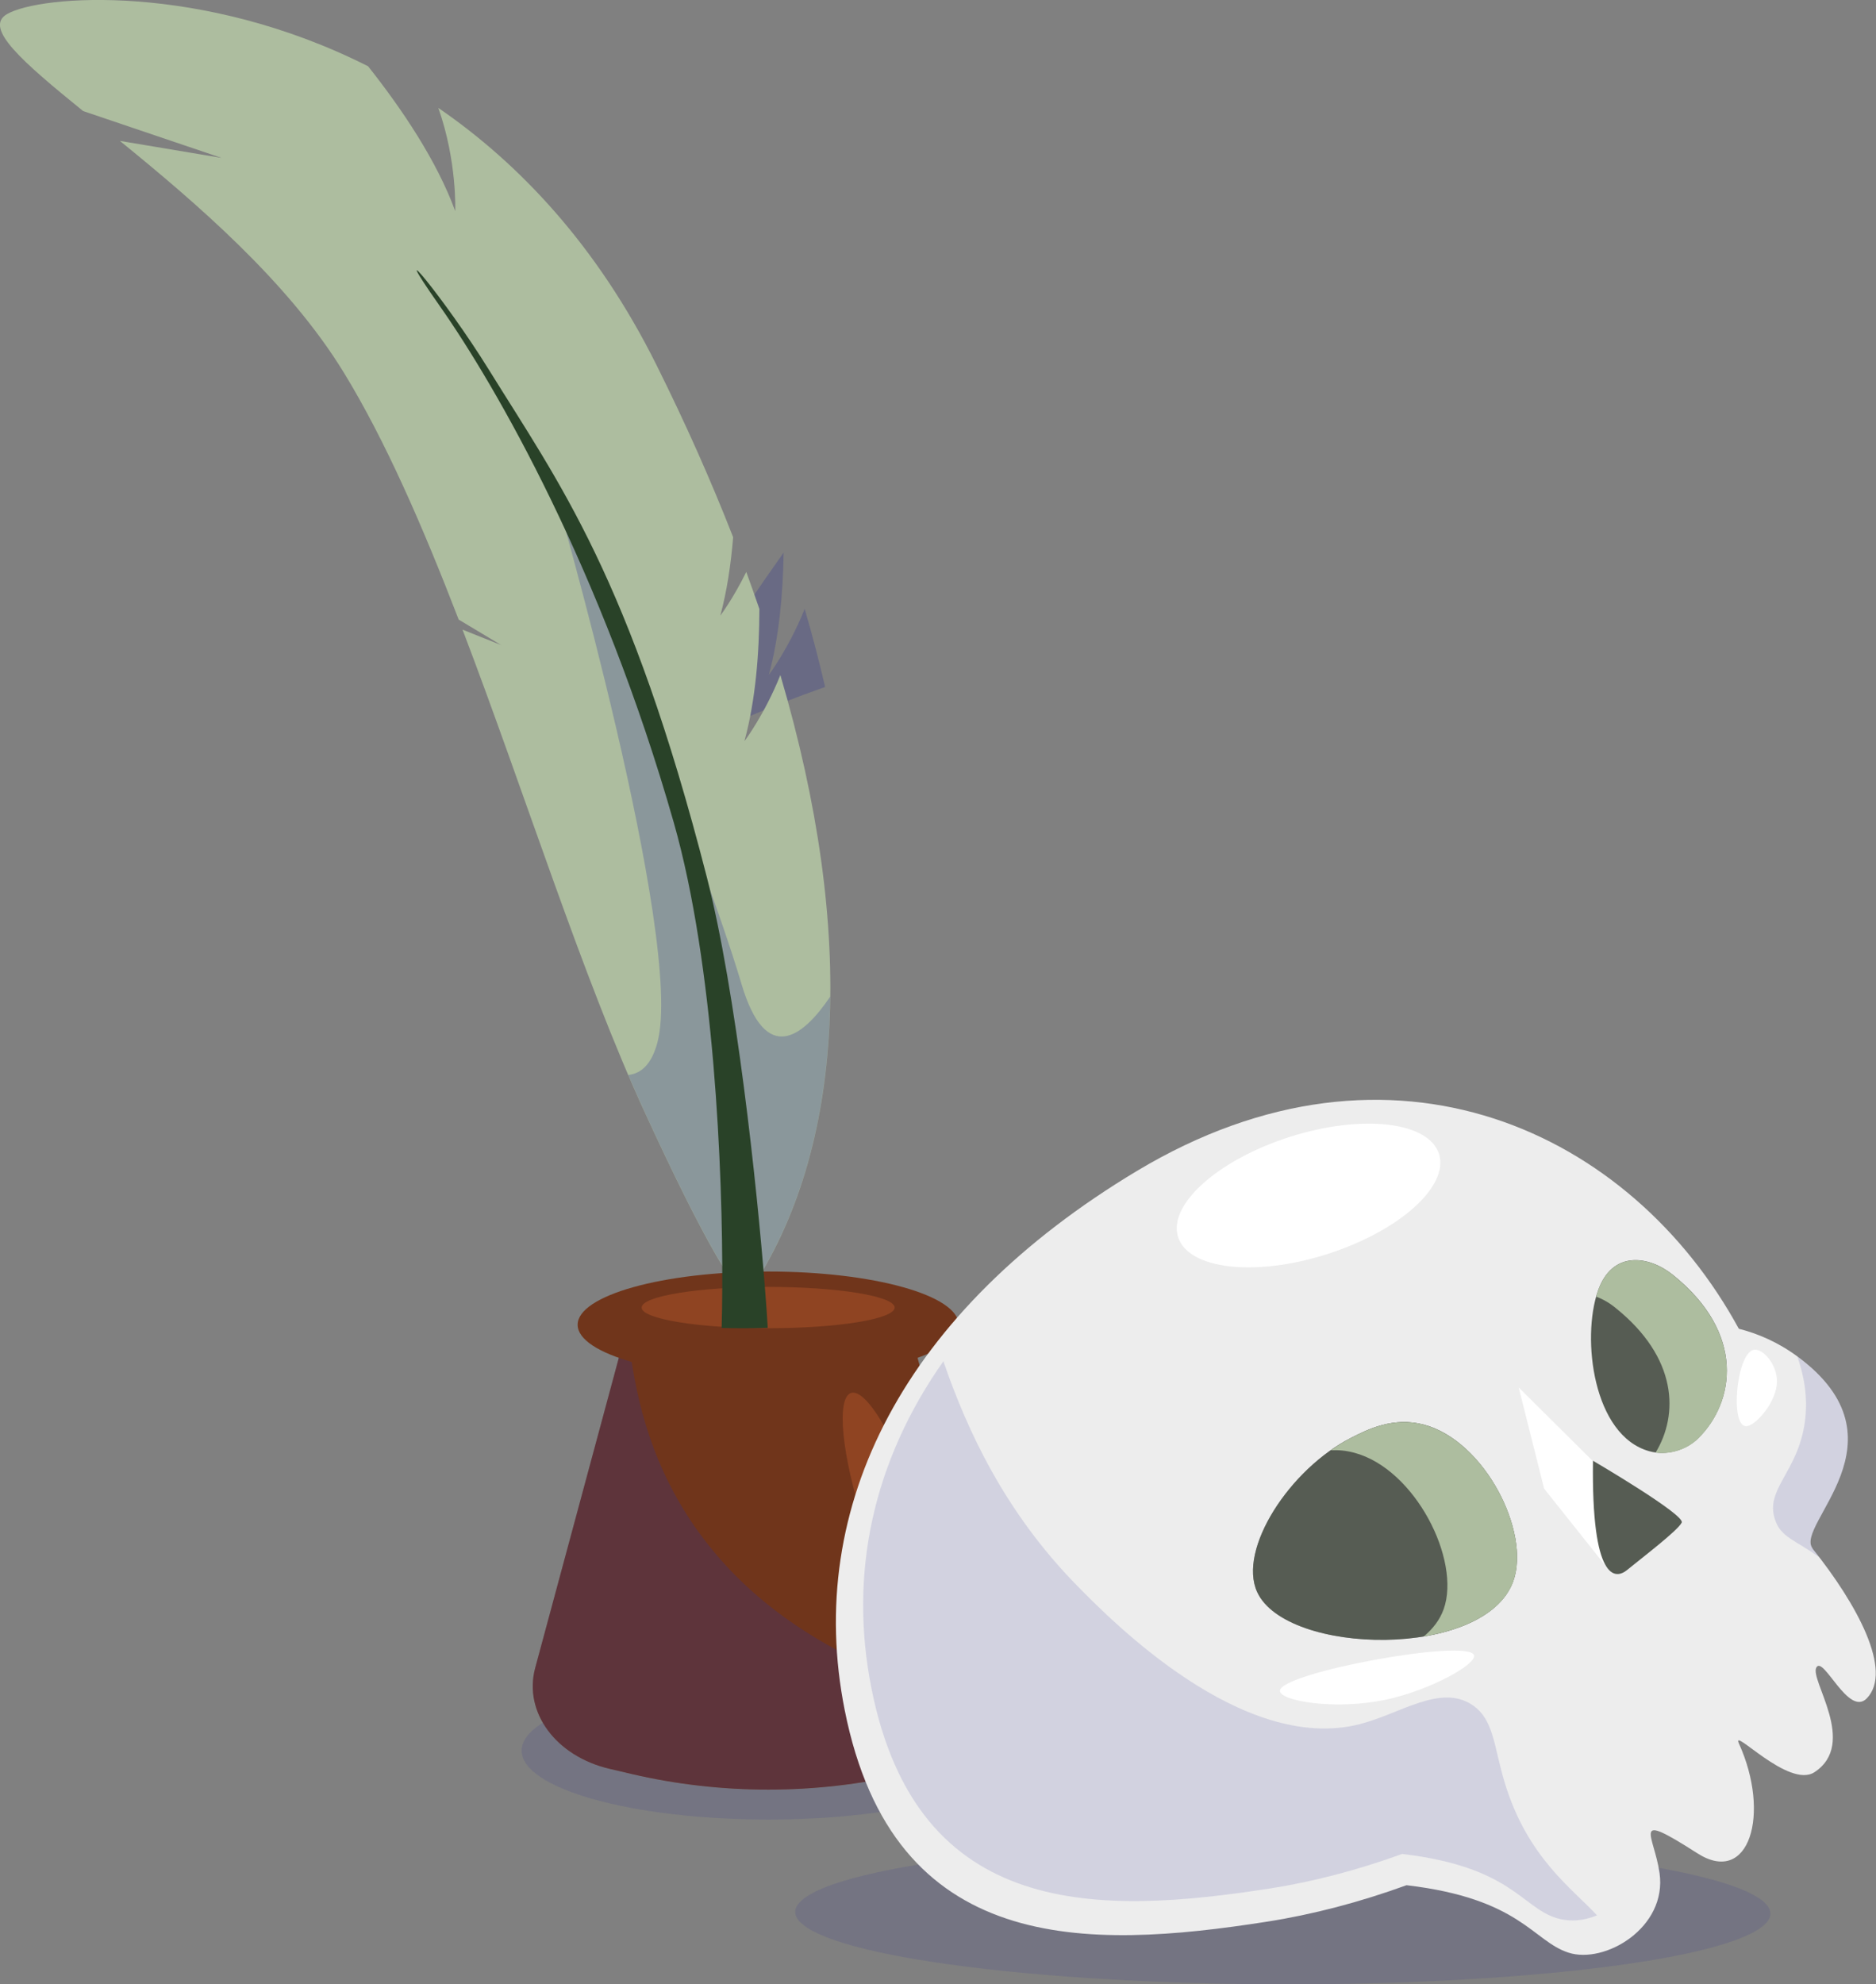
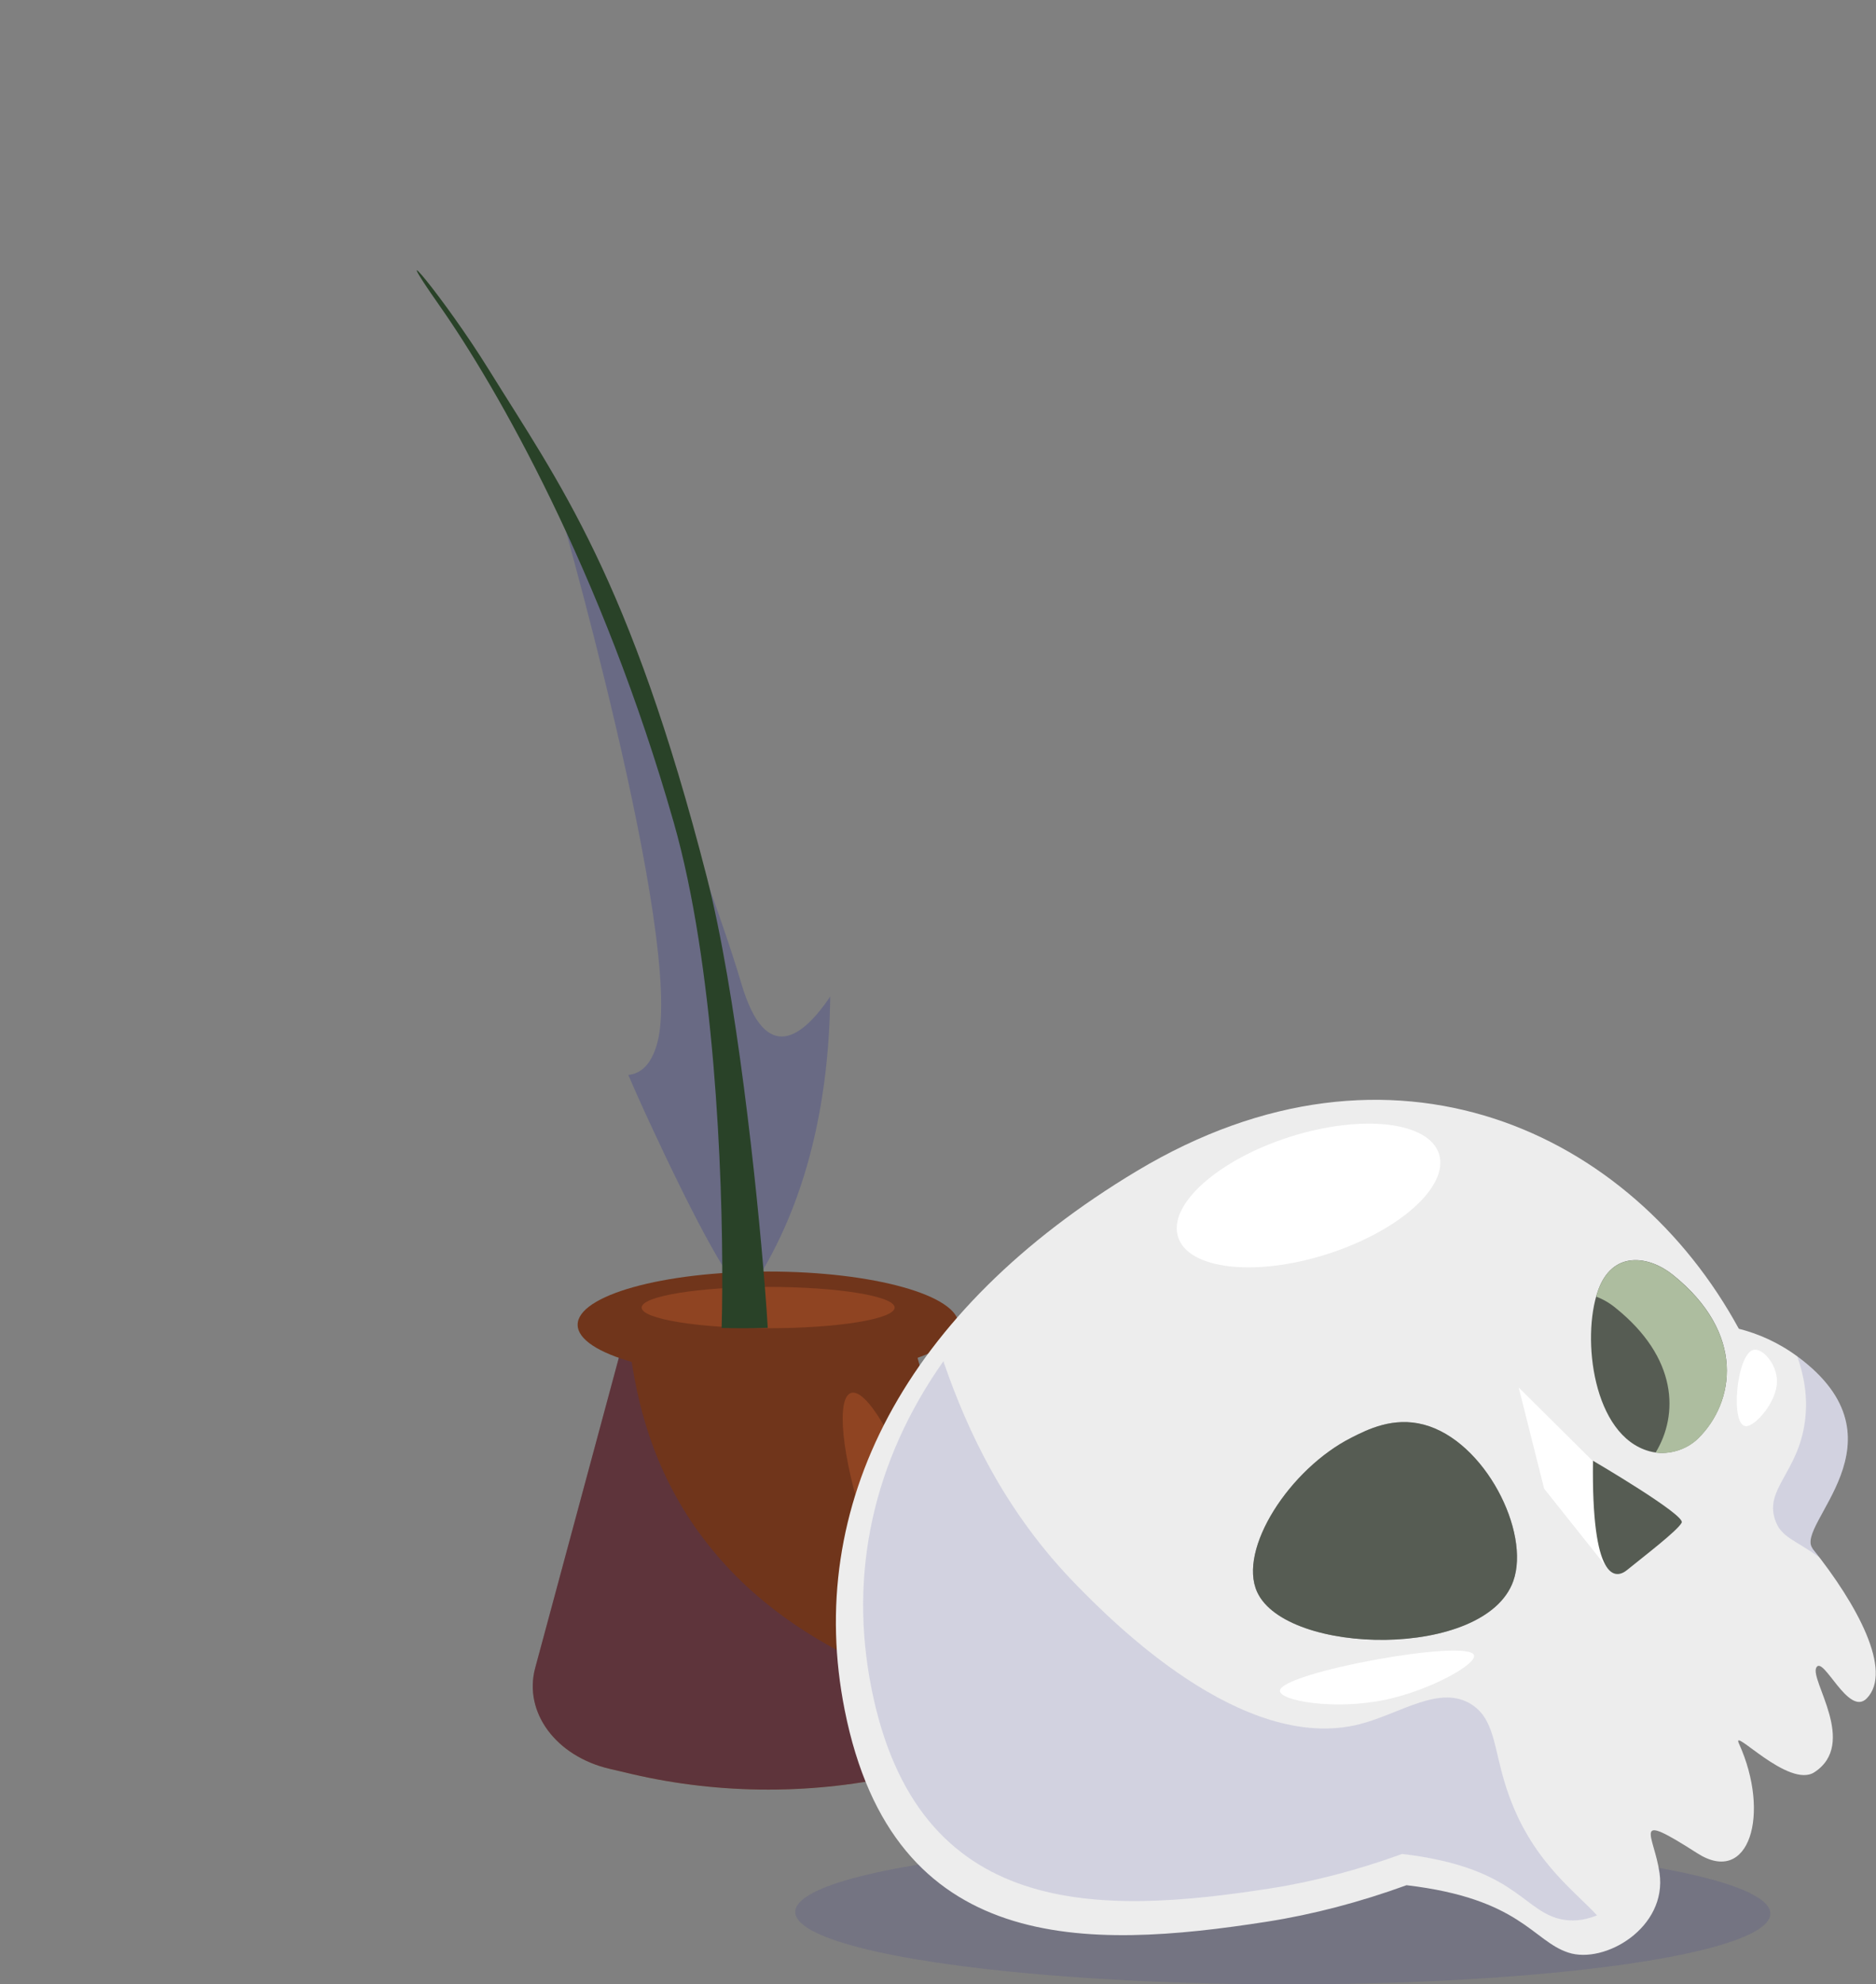
<svg xmlns="http://www.w3.org/2000/svg" viewBox="0 0 184.34 194.92">
  <rect x="0" y="0" width="184.34" height="194.92" fill="#808080" stroke="none" />
  <defs>
    <style> .cls-1 { fill: #ededed; } .cls-2 { fill: #fff; } .cls-3 { fill: #a1a1a1; } .cls-4 { fill: #8f4422; } .cls-5 { fill: #adbd9f; } .cls-6 { fill: #70351b; } .cls-7 { fill: #565c53; } .cls-8 { fill: #294228; } .cls-9 { opacity: .14; } .cls-9, .cls-10 { fill: #2e3192; mix-blend-mode: multiply; } .cls-10 { opacity: .27; } .cls-11 { isolation: isolate; } </style>
  </defs>
  <g class="cls-11">
    <g id="OBJECTS">
      <g>
-         <path class="cls-10" d="m63.18,75.6s6.1-3.97,17.9-8.12c-.59-2.51-1.24-5.06-2.01-7.67-1.56,3.89-3.52,6.48-3.52,6.48,1-3.69,1.39-7.92,1.45-12.01-4.98,7.03-9.61,14.16-13.81,21.32Z" />
        <g>
-           <path class="cls-9" d="m99.72,171.96c0,3.74-10.85,6.77-24.23,6.77s-24.23-3.03-24.23-6.77,10.85-6.77,24.23-6.77,24.23,3.03,24.23,6.77Z" />
          <path class="cls-6" d="m91.06,173.75l-2.17.51c-8.76,2.04-18.05,2.04-26.81,0l-2.17-.51c-5.29-1.23-8.49-5.57-7.32-9.91l8.5-31.51h28.79l8.5,31.51c1.17,4.35-2.03,8.68-7.32,9.91Z" />
          <path class="cls-4" d="m90.24,147.91c2.18,6.61,2.75,12.35,1.28,12.84-1.47.49-4.44-4.47-6.62-11.08-2.18-6.61-2.75-12.35-1.28-12.84s4.44,4.47,6.62,11.08Z" />
          <path class="cls-10" d="m68.68,150.54c-4.55-6.3-6.12-12.78-6.81-18.22h-.78l-8.5,31.51c-1.17,4.35,2.03,8.68,7.32,9.91l2.17.51c8.76,2.04,18.05,2.04,26.81,0l2.17-.51c3.3-.77,5.78-2.74,6.9-5.17-6.44-2.78-20.42-5.8-29.28-18.04Z" />
          <ellipse class="cls-6" cx="75.48" cy="130.13" rx="18.72" ry="5.23" />
          <ellipse class="cls-4" cx="75.48" cy="128.44" rx="12.43" ry="2.03" />
          <g>
-             <path class="cls-5" d="m73.16,72.76c1.08-3.97,1.45-8.56,1.46-12.94-.41-1.2-.85-2.42-1.29-3.64-1.3,2.65-2.55,4.29-2.55,4.29.65-2.4,1.04-5.03,1.26-7.7-2.15-5.5-4.66-11.15-7.55-16.95-5.83-11.7-13.46-19.76-21.42-25.22,1.86,5.25,1.66,10.13,1.66,10.13-1.81-4.95-5.24-10.03-8.56-14.22C19.86-1.73,3.94-.51.68,1.39c-2.31,1.35,1.5,4.66,7.49,9.52l13.6,4.6-9.99-1.67c7.38,6,16.51,13.78,22,22.75,4.08,6.66,7.77,15.14,11.29,24.27l4.17,2.5-3.79-1.51c6.15,16.12,11.77,34.1,17.95,47.51,9.82,21.32,10.23,17.56,10.23,17.56,9.42-14.05,10.54-35.21,3.05-60.61-1.56,3.89-3.52,6.48-3.52,6.48Z" />
            <path class="cls-10" d="m64.6,102.4c-.57,2.14-1.6,3.06-2.86,3.19.55,1.28,1.1,2.53,1.66,3.74,9.82,21.32,10.23,17.56,10.23,17.56,5.16-7.69,7.82-17.52,7.95-29-2.65,3.93-6.31,6.89-8.72-1.24-4.17-14.05-18.37-48.44-18.37-48.44,0,0,12.79,44.11,10.11,54.19Z" />
            <path class="cls-8" d="m75.16,126.45c-.78-9.91-2.81-29.03-5.71-40.31-7.56-29.45-14.52-38.7-21.43-49.85-4.35-7.02-10.41-14.21-4.82-6.25,5.59,7.96,15.93,25.95,23.01,50.77,3.96,13.89,4.82,34.16,4.76,45.64,0,1.49-.03,2.83-.06,3.99.67.02,1.35.03,2.05.03.85,0,1.68-.01,2.48-.04-.06-1.04-.15-2.39-.28-3.98Z" />
          </g>
        </g>
      </g>
      <g>
        <ellipse class="cls-9" cx="126.06" cy="187.89" rx="7.03" ry="47.91" transform="translate(-62.06 313.62) rotate(-89.9)" />
        <g>
          <path class="cls-1" d="m178.11,152.1c-1.84-2.29,9.69-10.58-1.47-18.84-1.92-1.42-3.9-2.26-5.78-2.74-10.51-19.31-33.98-30.6-59.16-15.49-22.81,13.69-32.69,32.88-28.7,52.94,4.8,24.15,23.75,23.57,41.51,20.79,4.49-.7,9.13-1.92,13.7-3.58,11.21,1.32,12.38,5.47,15.9,6.62,3.57,1.17,9.73-2.45,8.96-7.82-.54-3.79-2.94-6.2,3.71-1.94,5.11,3.27,7.23-3.87,4.09-10.78-.78-1.73,4.9,4.47,7.42,2.82,4.3-2.81-.5-9.08.19-10.29s3.16,4.9,4.96,3.03c2.58-2.68-.93-9.21-5.35-14.72Z" />
          <path class="cls-2" d="m125.77,166.07c-.07.99,5.37,1.97,10.47.87,4.32-.93,8.88-3.47,8.6-4.35-.53-1.68-18.95,1.69-19.07,3.48Z" />
          <path class="cls-2" d="m171.63,140.09c.91-.07,2.96-2.39,2.98-4.38.02-1.68-1.41-3.32-2.3-3.12-1.69.38-2.35,7.63-.69,7.5Z" />
          <polygon class="cls-2" points="149.23 136.29 156.92 143.92 158.16 154.3 151.73 146.23 149.23 136.29" />
          <path class="cls-3" d="m123.53,156.38c-1.92-4.2,3.21-12.11,9.28-15.17,1.56-.79,4.09-2.07,7.1-1.27,5.99,1.59,10.5,10.55,8.79,15.36-2.74,7.72-22.31,7.33-25.17,1.08Z" />
          <path class="cls-7" d="m157.01,126.82c-1.61,4.62-.49,14.19,5.05,15.73,1.72.48,3.64-.11,4.82-1.28,3.55-3.51,4.73-10.27-2.53-16.07-2.32-1.85-5.94-2.43-7.34,1.62Z" />
          <path class="cls-7" d="m156.52,143.48s9.09,5.32,8.73,6.08c-.36.76-3.79,3.37-5.37,4.66-1.16.95-3.51,1.12-3.35-10.75Z" />
          <path class="cls-7" d="m123.53,156.38c-1.92-4.2,3.21-12.11,9.28-15.17,1.56-.79,4.09-2.07,7.1-1.27,5.99,1.59,10.5,10.55,8.79,15.36-2.74,7.72-22.31,7.33-25.17,1.08Z" />
-           <path class="cls-5" d="m139.92,139.94c-3.01-.8-5.54.48-7.1,1.27-.7.35-1.39.78-2.06,1.25.73-.04,1.5.02,2.31.24,5.99,1.59,10.5,10.55,8.79,15.36-.37,1.04-1.06,1.94-1.96,2.69,4.16-.69,7.75-2.46,8.81-5.44,1.71-4.82-2.8-13.77-8.79-15.36Z" />
          <path class="cls-5" d="m164.35,125.21c-2.32-1.85-5.94-2.43-7.34,1.62-.06.17-.11.36-.16.54.67.25,1.31.62,1.87,1.08,6.15,4.92,6.23,10.51,3.96,14.24,1.55.2,3.16-.37,4.2-1.4,3.55-3.51,4.73-10.27-2.53-16.07Z" />
          <path class="cls-9" d="m178.11,152.1c.23.29.44.58.65.87-2.36-1.73-3.77-1.93-4.35-3.72-.99-3.01,2.26-4.63,2.94-9.58.34-2.5-.13-4.66-.74-6.42.01,0,.02.01.03.02,11.15,8.27-.37,16.55,1.47,18.84Zm-33.44,15.37c-3.15-2.09-7.09.89-11.1,1.9-11.52,2.91-24.39-10.21-27.75-13.63-7.14-7.28-10.84-15.38-13.12-22.03-6.9,9.8-9.32,20.82-7.07,32.13,4.53,22.82,22.44,22.27,39.23,19.65,4.24-.66,8.61-1.82,12.92-3.38,10.61,1.25,11.72,5.17,15.05,6.26,1.34.44,2.75.33,4.1-.23-2.49-2.68-6.87-5.71-9.09-13.09-1.05-3.48-1.04-6.16-3.16-7.57Z" />
          <path class="cls-2" d="m141.4,113.35c1.01,3.18-3.91,7.58-10.99,9.84s-13.64,1.5-14.65-1.68c-1.01-3.18,3.91-7.58,10.99-9.84,7.08-2.25,13.64-1.5,14.65,1.68Z" />
        </g>
      </g>
    </g>
  </g>
</svg>